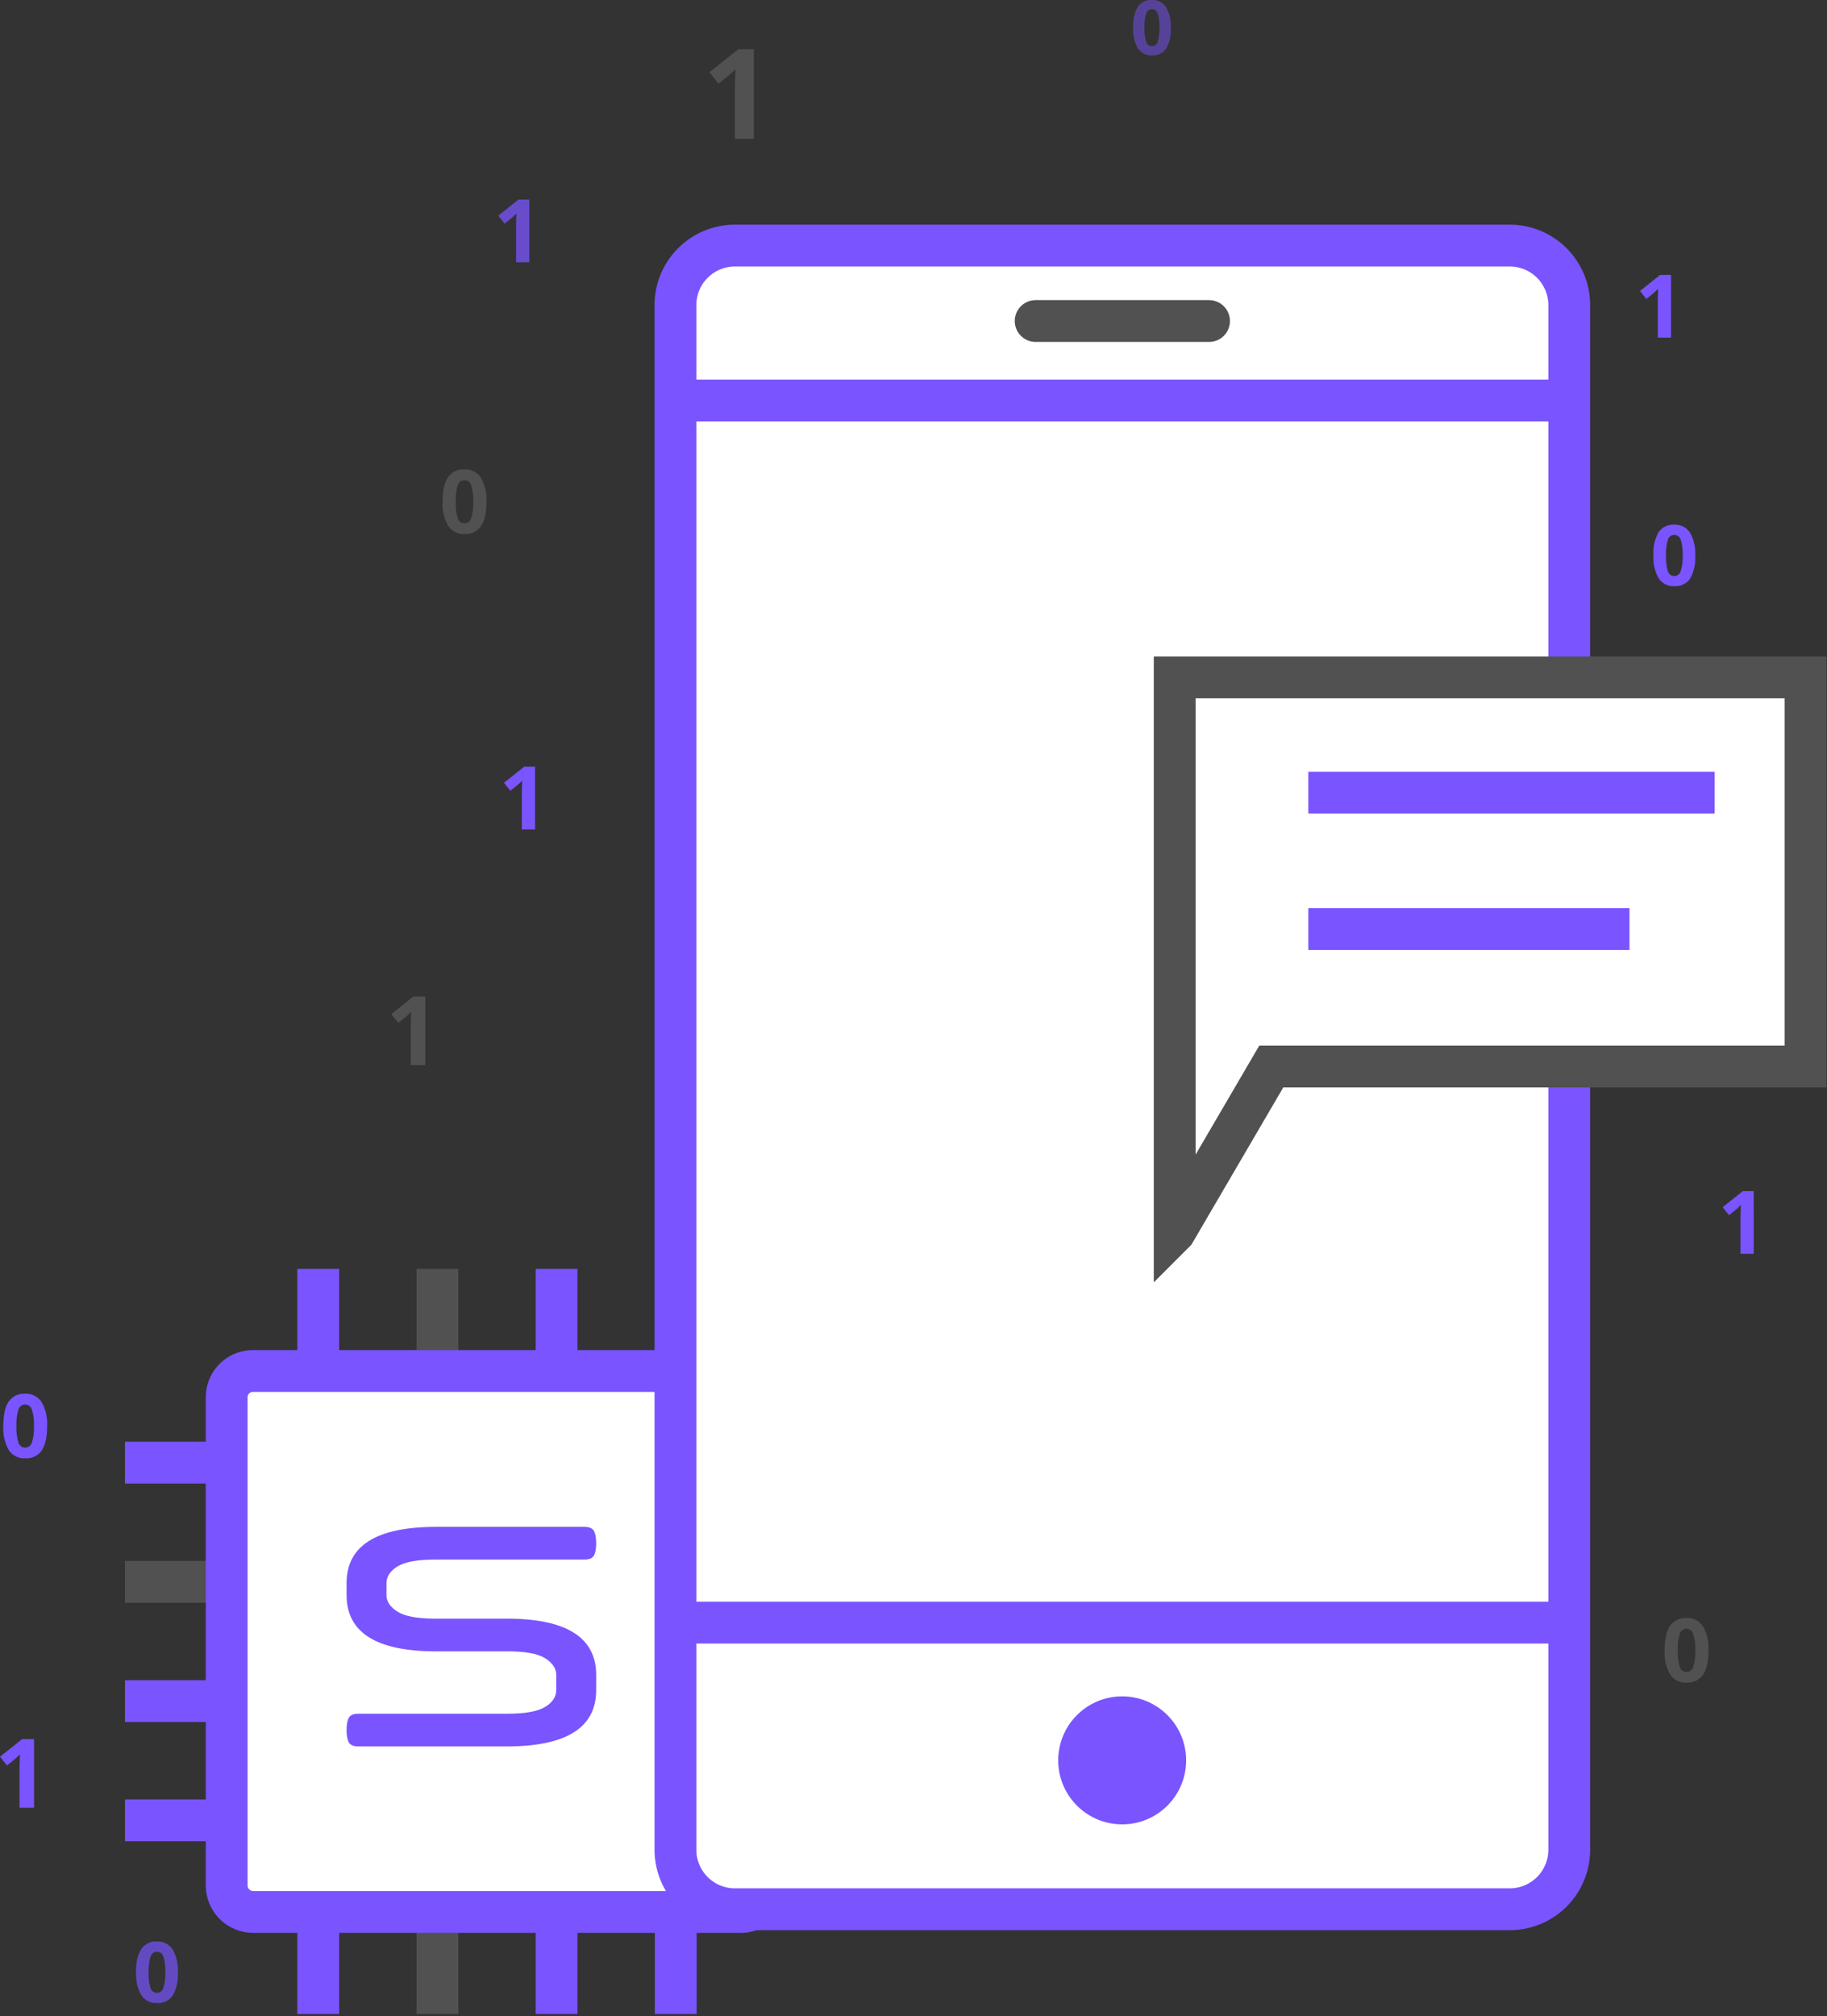
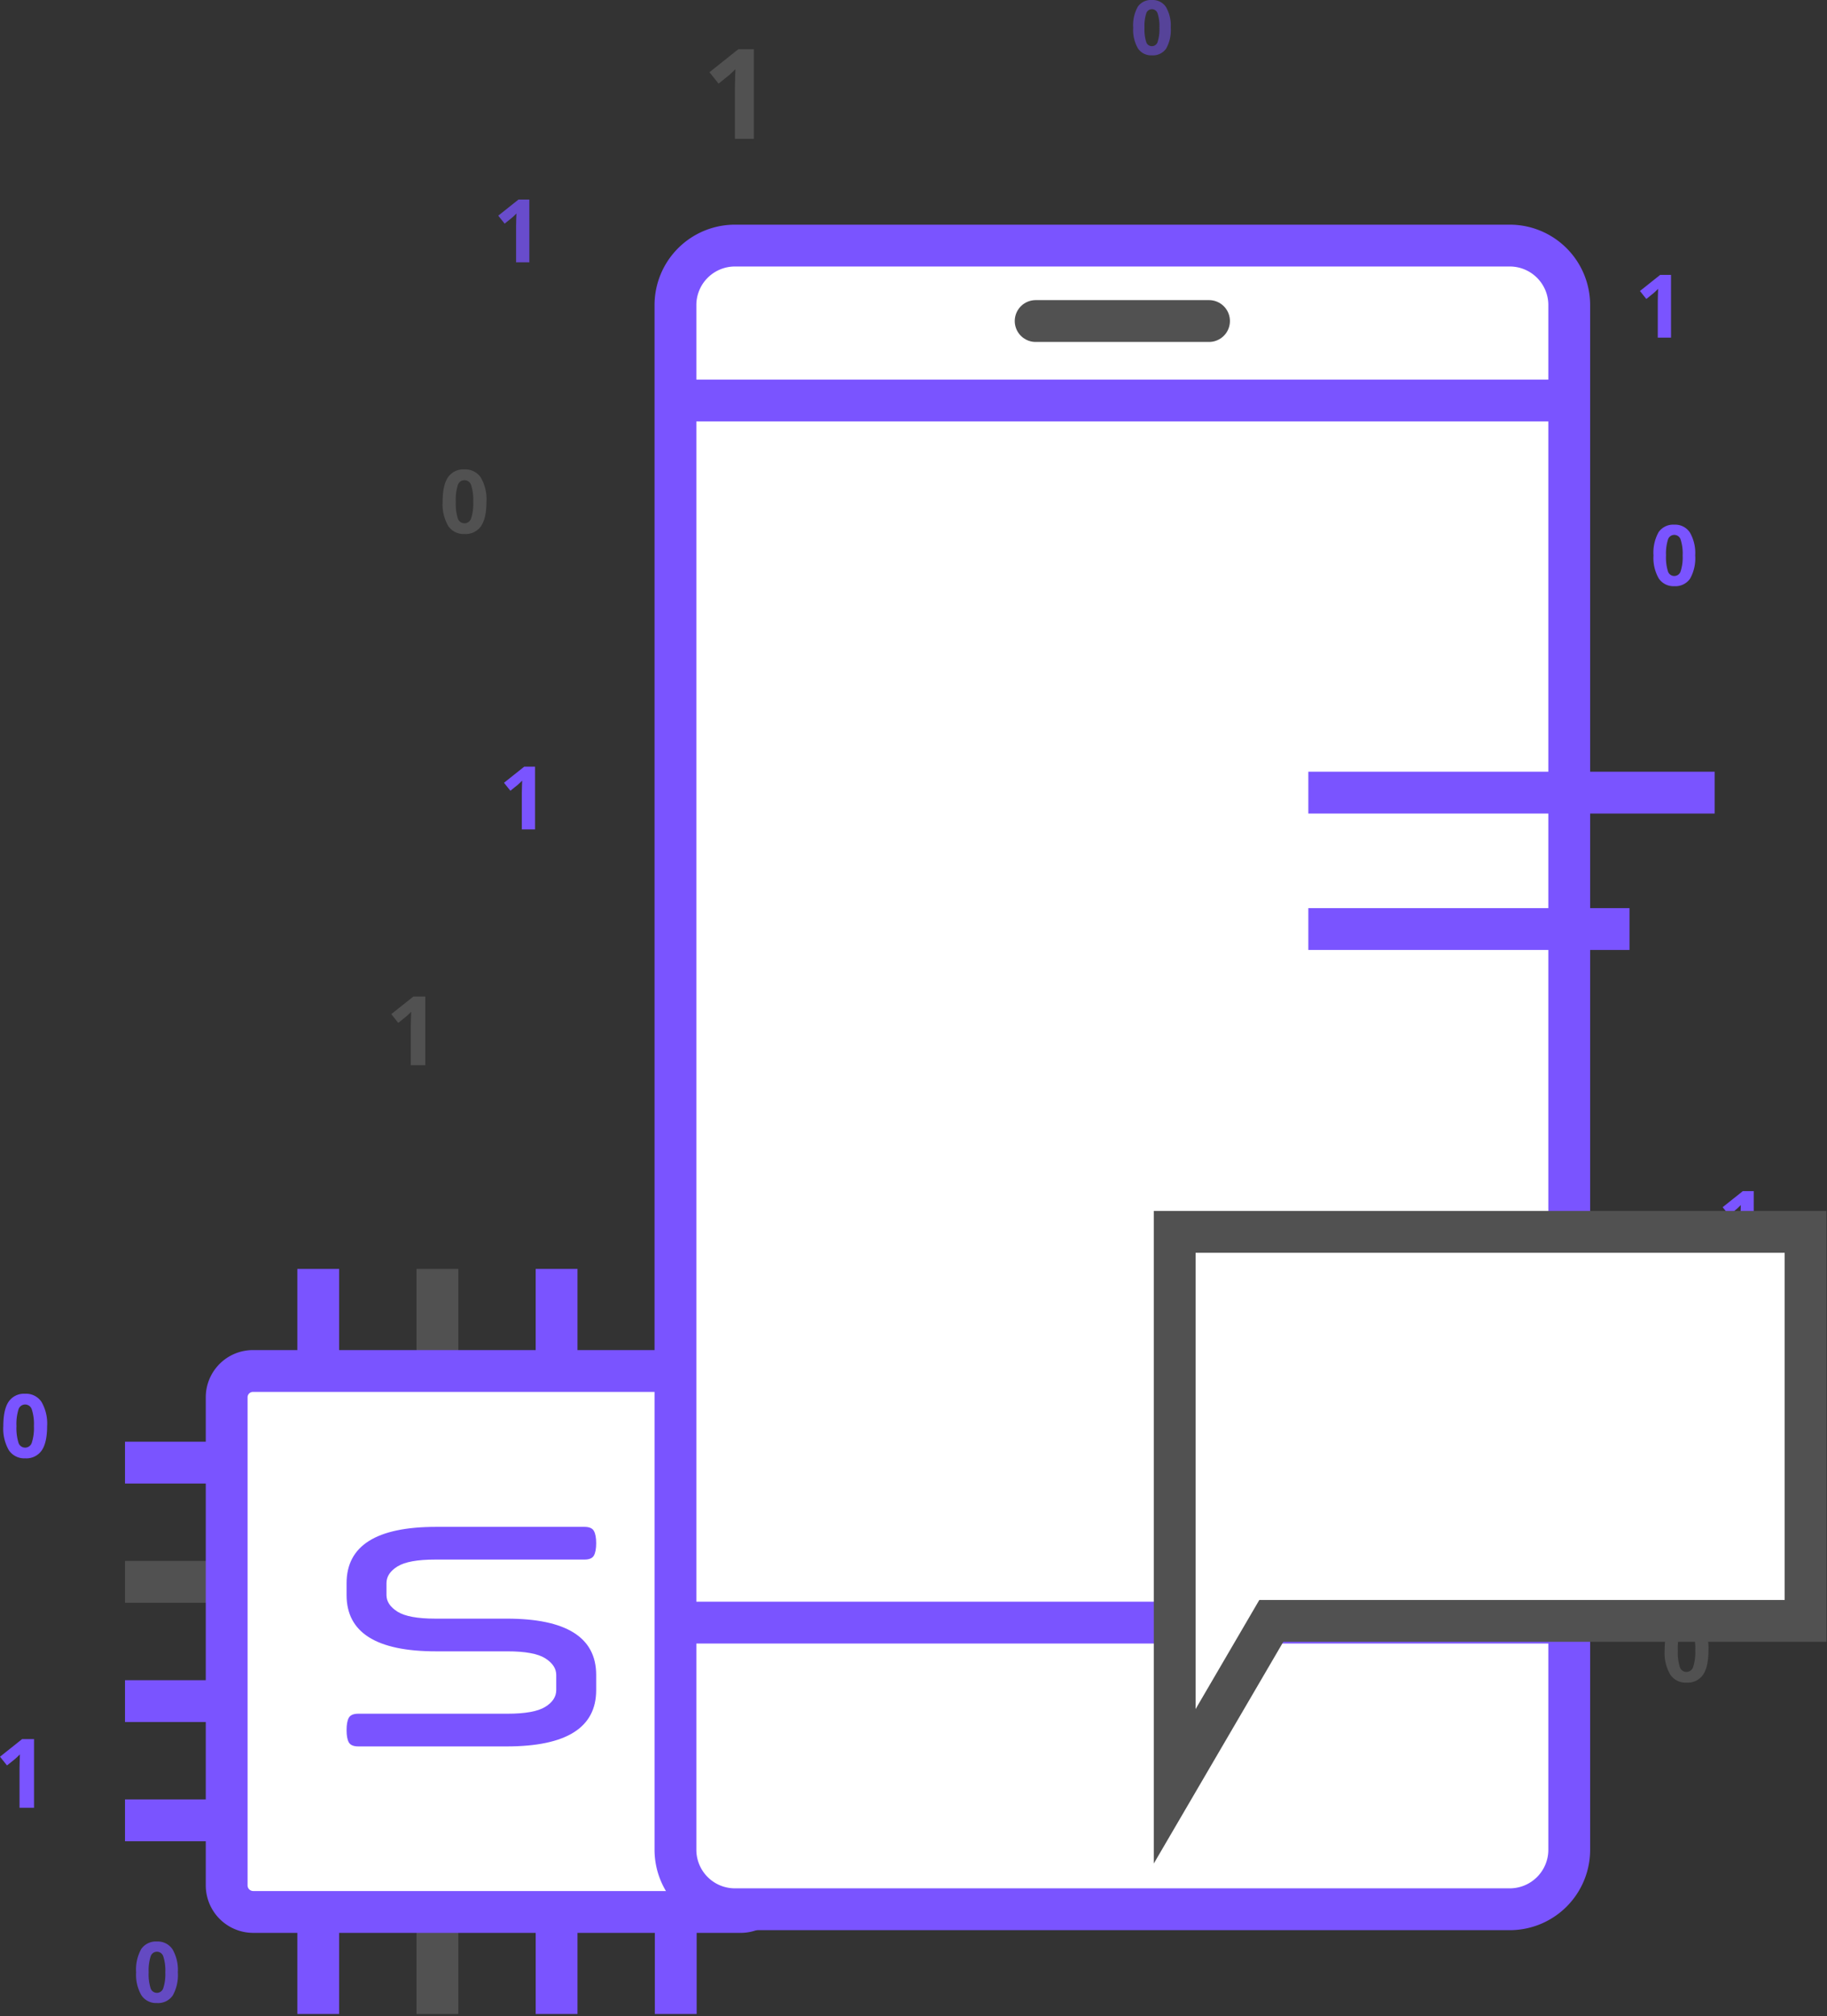
<svg xmlns="http://www.w3.org/2000/svg" width="437" height="482" fill="none">
  <rect width="100%" height="100%" fill="#333333" stroke="none" />
  <g clip-path="url(#a)">
    <path d="M116.352 119.946c0 2.618-.429 4.556-1.287 5.814a4.466 4.466 0 0 1-3.963 1.891 4.418 4.418 0 0 1-3.912-1.948 10.3 10.3 0 0 1-1.317-5.757c0-2.646.427-4.596 1.282-5.85a4.441 4.441 0 0 1 3.948-1.882 4.417 4.417 0 0 1 3.921 1.974 10.324 10.324 0 0 1 1.328 5.758zm-7.332 0a11.67 11.67 0 0 0 .477 3.953 1.657 1.657 0 0 0 1.6 1.195 1.669 1.669 0 0 0 1.6-1.21 11.34 11.34 0 0 0 .497-3.938c.07-1.34-.1-2.682-.5-3.963a1.668 1.668 0 0 0-2.596-.869 1.654 1.654 0 0 0-.598.869 11.623 11.623 0 0 0-.479 3.963h-.001zM408.647 394.524c0 2.618-.429 4.556-1.287 5.814a4.466 4.466 0 0 1-3.963 1.891 4.407 4.407 0 0 1-3.912-1.948 10.29 10.29 0 0 1-1.317-5.757c0-2.645.427-4.595 1.282-5.85a4.454 4.454 0 0 1 3.948-1.882 4.417 4.417 0 0 1 3.921 1.974 10.324 10.324 0 0 1 1.328 5.758zm-7.332 0a11.644 11.644 0 0 0 .477 3.953 1.647 1.647 0 0 0 1.6 1.195 1.664 1.664 0 0 0 1.6-1.21 11.34 11.34 0 0 0 .497-3.938c.07-1.34-.1-2.682-.5-3.963a1.668 1.668 0 0 0-2.596-.869 1.654 1.654 0 0 0-.598.869 11.626 11.626 0 0 0-.479 3.963h-.001z" fill="#515151" />
    <path d="M11.27 340.907c0 2.618-.428 4.556-1.286 5.814a4.46 4.46 0 0 1-3.963 1.891 4.418 4.418 0 0 1-3.912-1.948 10.302 10.302 0 0 1-1.317-5.757c0-2.646.427-4.596 1.282-5.85a4.445 4.445 0 0 1 3.948-1.882 4.421 4.421 0 0 1 3.92 1.974 10.322 10.322 0 0 1 1.329 5.758zm-7.331 0a11.665 11.665 0 0 0 .477 3.953 1.655 1.655 0 0 0 1.6 1.195 1.671 1.671 0 0 0 1.6-1.21c.396-1.273.564-2.607.497-3.938.07-1.34-.1-2.682-.5-3.963a1.668 1.668 0 0 0-2.596-.869 1.658 1.658 0 0 0-.598.869 11.64 11.64 0 0 0-.48 3.963z" fill="#7A54FF" />
    <path opacity=".7" d="M42.539 471.484a9.95 9.95 0 0 1-1.222 5.539 4.243 4.243 0 0 1-3.778 1.8 4.2 4.2 0 0 1-3.722-1.86 9.809 9.809 0 0 1-1.255-5.479 10.05 10.05 0 0 1 1.22-5.571 4.241 4.241 0 0 1 3.757-1.79 4.215 4.215 0 0 1 3.735 1.875 9.834 9.834 0 0 1 1.265 5.486zm-6.982 0a11.106 11.106 0 0 0 .454 3.765 1.575 1.575 0 0 0 1.528 1.138 1.587 1.587 0 0 0 1.527-1.153c.377-1.212.537-2.482.473-3.75a10.769 10.769 0 0 0-.474-3.774 1.593 1.593 0 0 0-1.526-1.148 1.582 1.582 0 0 0-1.52 1.148 11.092 11.092 0 0 0-.46 3.774h-.002z" fill="#7A54FF" />
    <path d="M405.474 132.785a9.957 9.957 0 0 1-1.222 5.539 4.25 4.25 0 0 1-3.778 1.8 4.192 4.192 0 0 1-3.722-1.86 9.808 9.808 0 0 1-1.255-5.479 10.048 10.048 0 0 1 1.22-5.571 4.232 4.232 0 0 1 3.757-1.79 4.213 4.213 0 0 1 3.735 1.875 9.836 9.836 0 0 1 1.265 5.486zm-6.982 0a11.099 11.099 0 0 0 .454 3.765 1.573 1.573 0 0 0 1.528 1.138 1.586 1.586 0 0 0 1.527-1.153c.377-1.212.537-2.482.473-3.75a10.766 10.766 0 0 0-.474-3.774 1.591 1.591 0 0 0-2.479-.829 1.574 1.574 0 0 0-.567.829 11.077 11.077 0 0 0-.459 3.774h-.003z" fill="#7A54FF" />
    <path opacity=".5" d="M280.03 6.628a8.96 8.96 0 0 1-1.1 4.983 3.83 3.83 0 0 1-3.4 1.618 3.785 3.785 0 0 1-3.353-1.67 8.82 8.82 0 0 1-1.13-4.93 9.031 9.031 0 0 1 1.1-5.015 3.809 3.809 0 0 1 3.384-1.613 3.793 3.793 0 0 1 3.362 1.688 8.85 8.85 0 0 1 1.137 4.94zm-6.284 0a9.981 9.981 0 0 0 .409 3.388 1.413 1.413 0 0 0 1.375 1.024 1.43 1.43 0 0 0 1.367-1.037 9.714 9.714 0 0 0 .422-3.375 9.689 9.689 0 0 0-.426-3.4 1.434 1.434 0 0 0-1.367-1.033 1.42 1.42 0 0 0-1.367 1.036 9.984 9.984 0 0 0-.413 3.397z" fill="#7A54FF" />
    <path d="M127.985 198.268h-3.169v-8.675l.031-1.425.051-1.559c-.527.527-.894.872-1.1 1.036l-1.719 1.384-1.528-1.907 4.83-3.845h2.6l.004 14.991zM419.474 299.725h-3.169v-8.675l.031-1.425.051-1.559c-.527.527-.893.872-1.1 1.036l-1.719 1.384-1.528-1.907 4.83-3.845h2.6l.004 14.991zM8.141 432.149H4.672v-9.5l.034-1.561.056-1.707c-.577.577-.977.955-1.2 1.134l-1.889 1.515L0 419.941l5.29-4.211h2.851v16.419z" fill="#7A54FF" />
    <path opacity=".75" d="M126.612 62.702h-3.169v-8.675l.031-1.425.051-1.56c-.526.528-.893.873-1.1 1.037l-1.719 1.384-1.528-1.907 4.83-3.845h2.6l.004 14.99z" fill="#7A54FF" />
    <path d="M399.691 80.71h-3.169v-8.675l.031-1.425.051-1.56c-.527.527-.893.873-1.1 1.037l-1.719 1.384-1.528-1.907 4.83-3.845h2.6l.004 14.99z" fill="#7A54FF" />
    <path d="M180.314 33.19h-4.527V20.795l.044-2.036.073-2.227c-.752.752-1.274 1.245-1.567 1.48l-2.461 1.976-2.183-2.723 6.9-5.493h3.721V33.19zM101.73 254.634h-3.47v-9.5l.035-1.561.056-1.707c-.577.577-.977.955-1.2 1.134l-1.89 1.515-1.672-2.089 5.29-4.211h2.851v16.419z" fill="#515151" />
    <path d="M76.12 457.055v24.398" stroke="#7A54FF" stroke-width="10" stroke-miterlimit="10" />
    <path d="M104.625 457.055v24.4" stroke="#515151" stroke-width="10" />
    <path d="M133.13 457.055v24.398M161.634 457.055v24.398M76.12 327.734v-24.398" stroke="#7A54FF" stroke-width="10" stroke-miterlimit="10" />
    <path d="M104.625 327.734v-24.398" stroke="#515151" stroke-width="10" stroke-miterlimit="10" />
    <path d="M133.13 327.734v-24.398M161.634 327.734v-24.398M183.536 349.637h24.398" stroke="#7A54FF" stroke-width="10" stroke-miterlimit="10" />
    <path d="M183.536 378.141h24.398" stroke="#515151" stroke-width="10" stroke-miterlimit="10" />
    <path d="M183.536 406.648h24.398M183.536 435.152h24.398M54.298 349.637H29.9" stroke="#7A54FF" stroke-width="10" stroke-miterlimit="10" />
    <path d="M54.3 378.141H29.9" stroke="#515151" stroke-width="10" />
    <path d="M54.298 406.648H29.9M54.298 435.152H29.9" stroke="#7A54FF" stroke-width="10" stroke-miterlimit="10" />
    <path d="M60.499 457.052h116.676a6.287 6.287 0 0 0 6.281-6.281V334.015a6.292 6.292 0 0 0-6.281-6.281H60.499a6.29 6.29 0 0 0-6.281 6.281v116.676a6.358 6.358 0 0 0 6.28 6.361z" fill="#fff" stroke="#7A54FF" stroke-width="10" stroke-miterlimit="10" />
    <path d="M175.812 456.407h185.282a14.234 14.234 0 0 0 10.085-4.167 14.222 14.222 0 0 0 4.167-10.085V72.959a14.233 14.233 0 0 0-4.167-10.085 14.222 14.222 0 0 0-10.085-4.167H175.812a14.232 14.232 0 0 0-13.174 8.794 14.233 14.233 0 0 0-1.078 5.458v369.194a14.239 14.239 0 0 0 4.166 10.086 14.214 14.214 0 0 0 10.086 4.168z" fill="#fff" stroke="#7A54FF" stroke-width="10" stroke-miterlimit="10" />
    <path d="M375.265 387.883H161.56M375.265 95.746H161.56" stroke="#7A54FF" stroke-width="10" stroke-miterlimit="10" />
    <path d="M247.718 76.742h41.469" stroke="#515151" stroke-width="10" stroke-miterlimit="10" stroke-linecap="round" stroke-linejoin="round" />
-     <path d="M268.412 436.114c8.45 0 15.299-6.85 15.299-15.299 0-8.45-6.849-15.299-15.299-15.299-8.449 0-15.299 6.849-15.299 15.299 0 8.449 6.85 15.299 15.299 15.299z" fill="#7A54FF" />
-     <path d="M280.974 294.477V161.938h150.9v93h-127.79l-23.11 39.539z" fill="#fff" stroke="#515151" stroke-width="10" stroke-miterlimit="10" stroke-linecap="round" />
+     <path d="M280.974 294.477h150.9v93h-127.79l-23.11 39.539z" fill="#fff" stroke="#515151" stroke-width="10" stroke-miterlimit="10" stroke-linecap="round" />
    <path d="M312.941 189.477h97.19M312.941 222.086h76.818" stroke="#7A54FF" stroke-width="10" stroke-miterlimit="10" />
    <path d="M104.316 394.753c-14.288 0-21.419-4.486-21.419-13.458v-2.826c0-8.972 7.131-13.471 21.419-13.471h35.472c1.154 0 1.919.324 2.269.986.363.648.544 1.62.544 2.93 0 1.296-.181 2.282-.544 2.93-.35.648-1.115.972-2.269.972h-35.693c-4.24 0-7.247.545-9.01 1.634-1.764 1.089-2.645 2.424-2.645 4.019v2.826c0 1.543.881 2.865 2.645 3.98 1.763 1.103 4.77 1.66 9.01 1.66h17.088c14.287 0 21.418 4.486 21.418 13.458v3.63c0 8.972-7.131 13.457-21.418 13.457H85.711c-1.154 0-1.919-.324-2.282-.972-.363-.661-.532-1.633-.532-2.93 0-1.309.169-2.282.532-2.943.363-.648 1.128-.972 2.282-.972h35.692c4.24 0 7.248-.545 9.011-1.634 1.75-1.076 2.632-2.424 2.632-4.006v-3.63c0-1.543-.882-2.866-2.632-3.981-1.763-1.102-4.771-1.659-9.011-1.659h-17.087z" fill="#7A54FF" />
  </g>
  <defs>
    <clipPath id="a">
      <path fill="#fff" d="M0 0h436.872v481.448H0z" />
    </clipPath>
  </defs>
</svg>